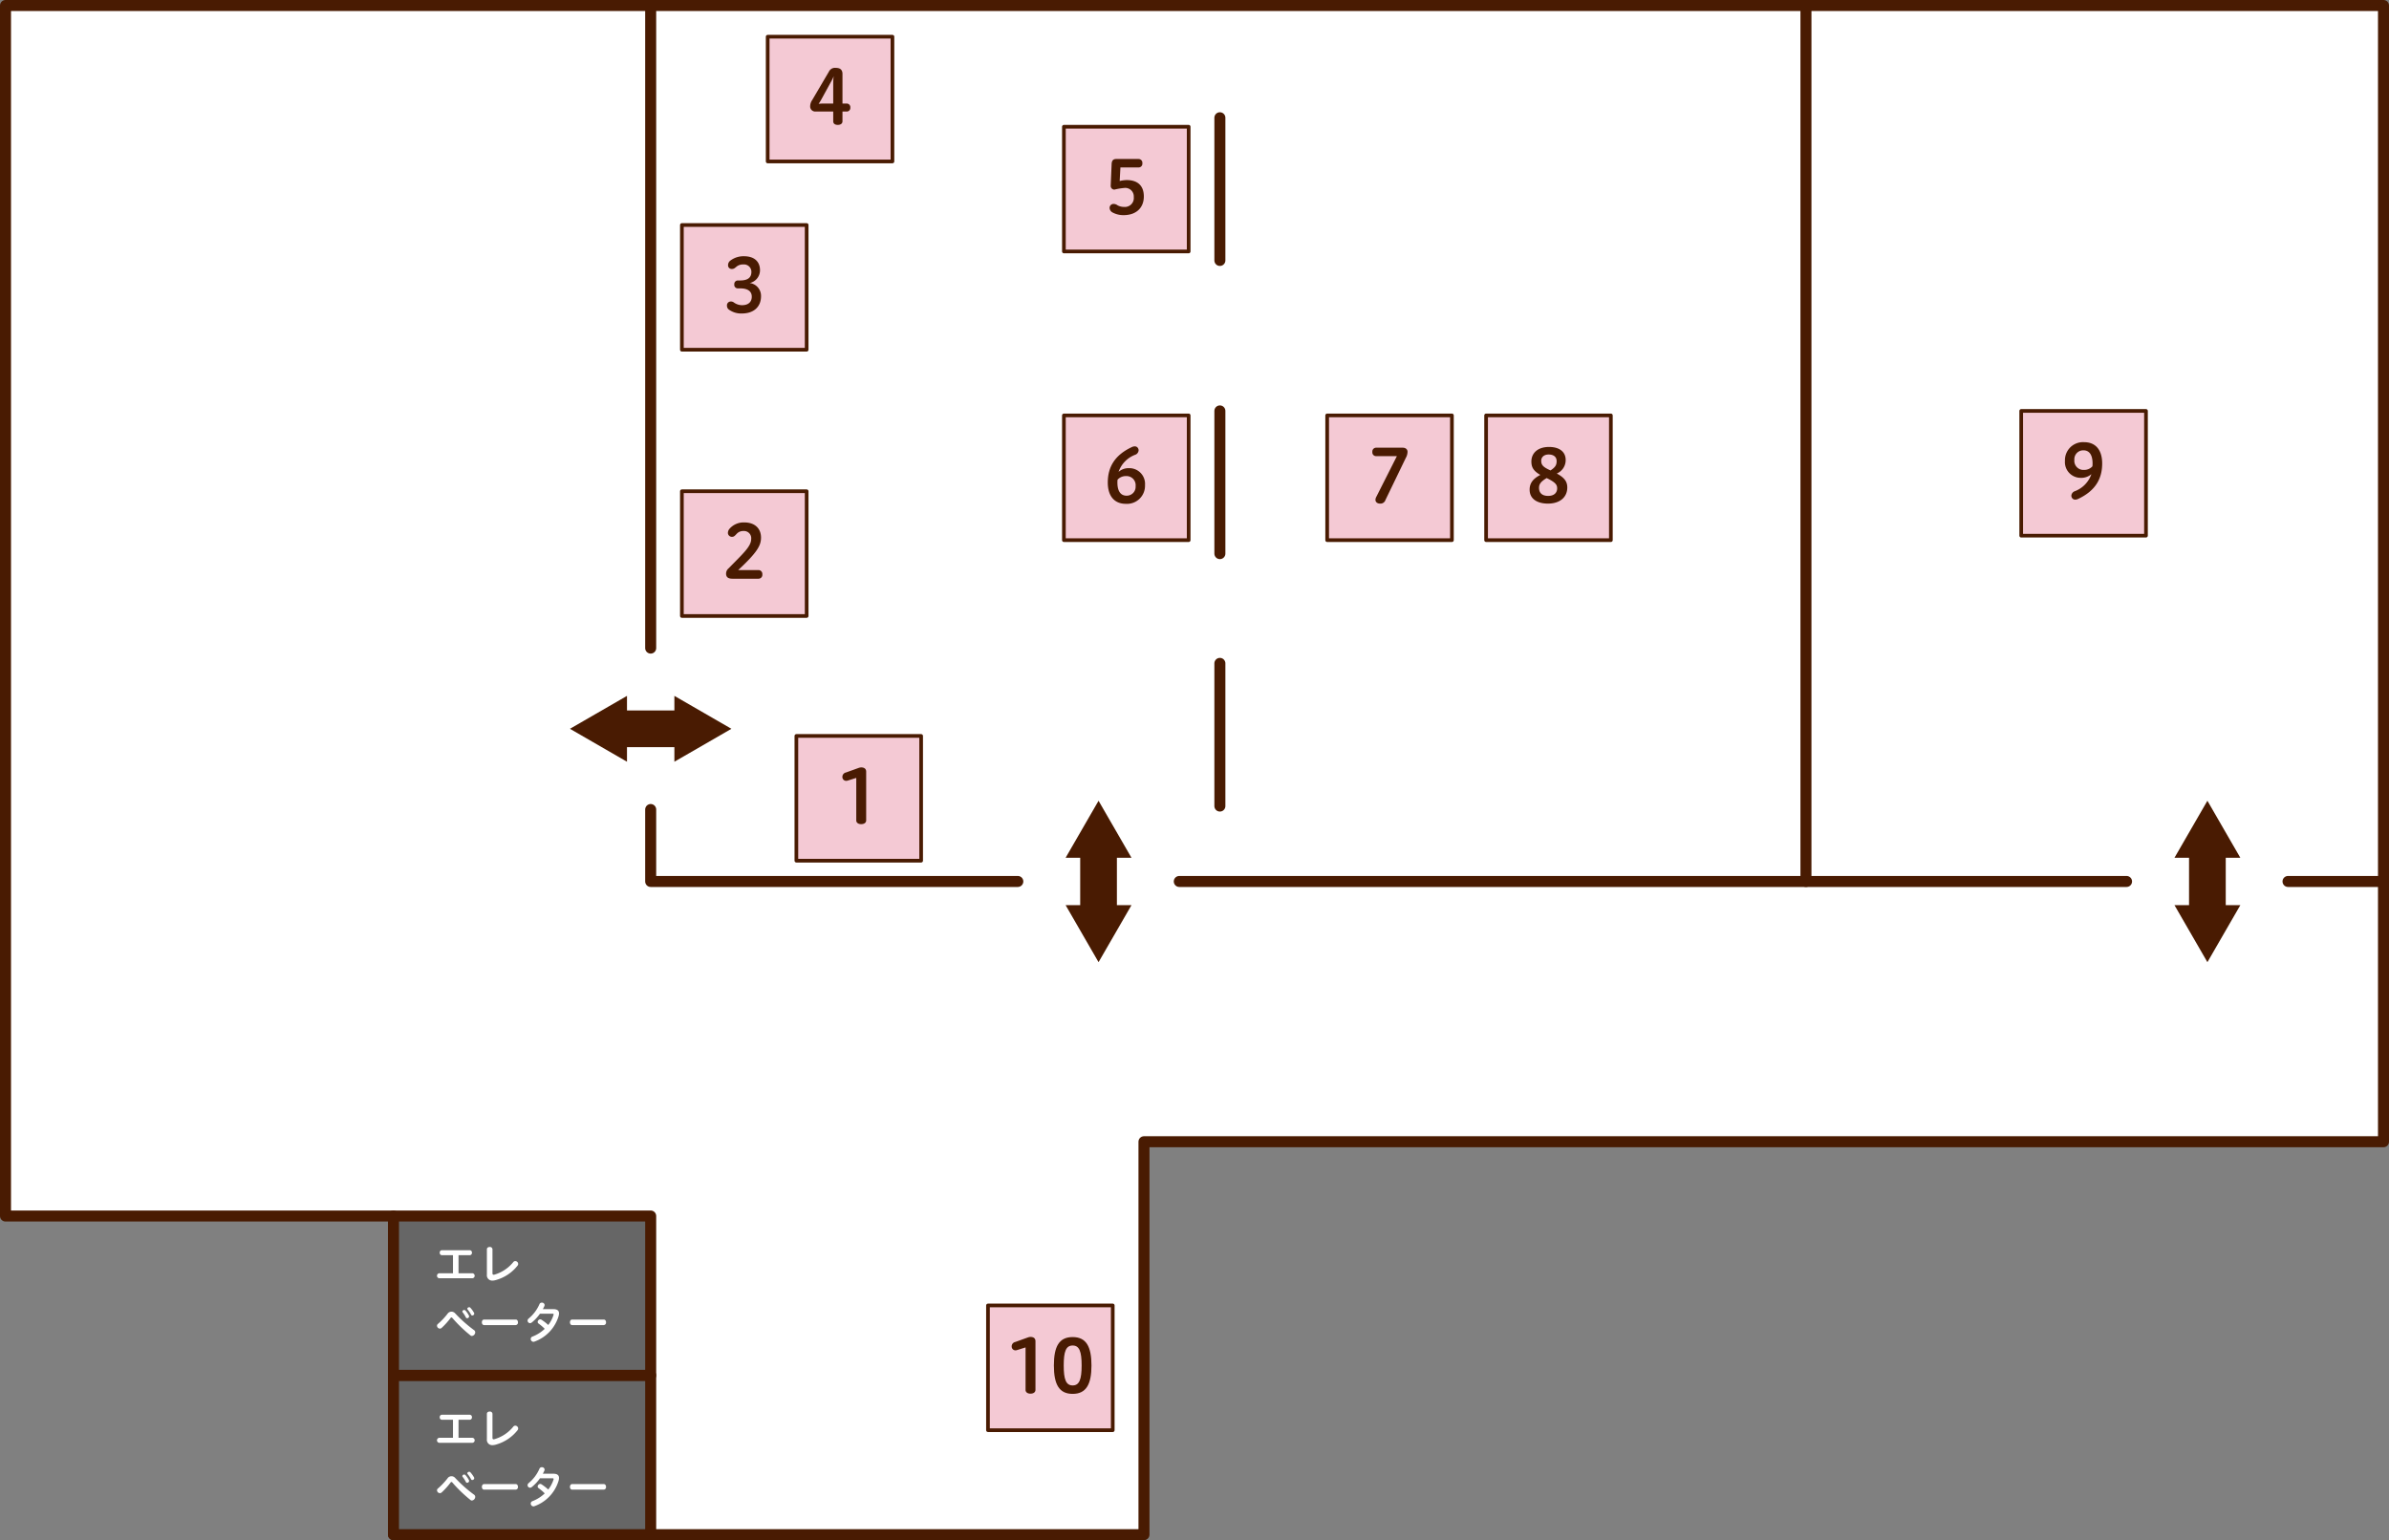
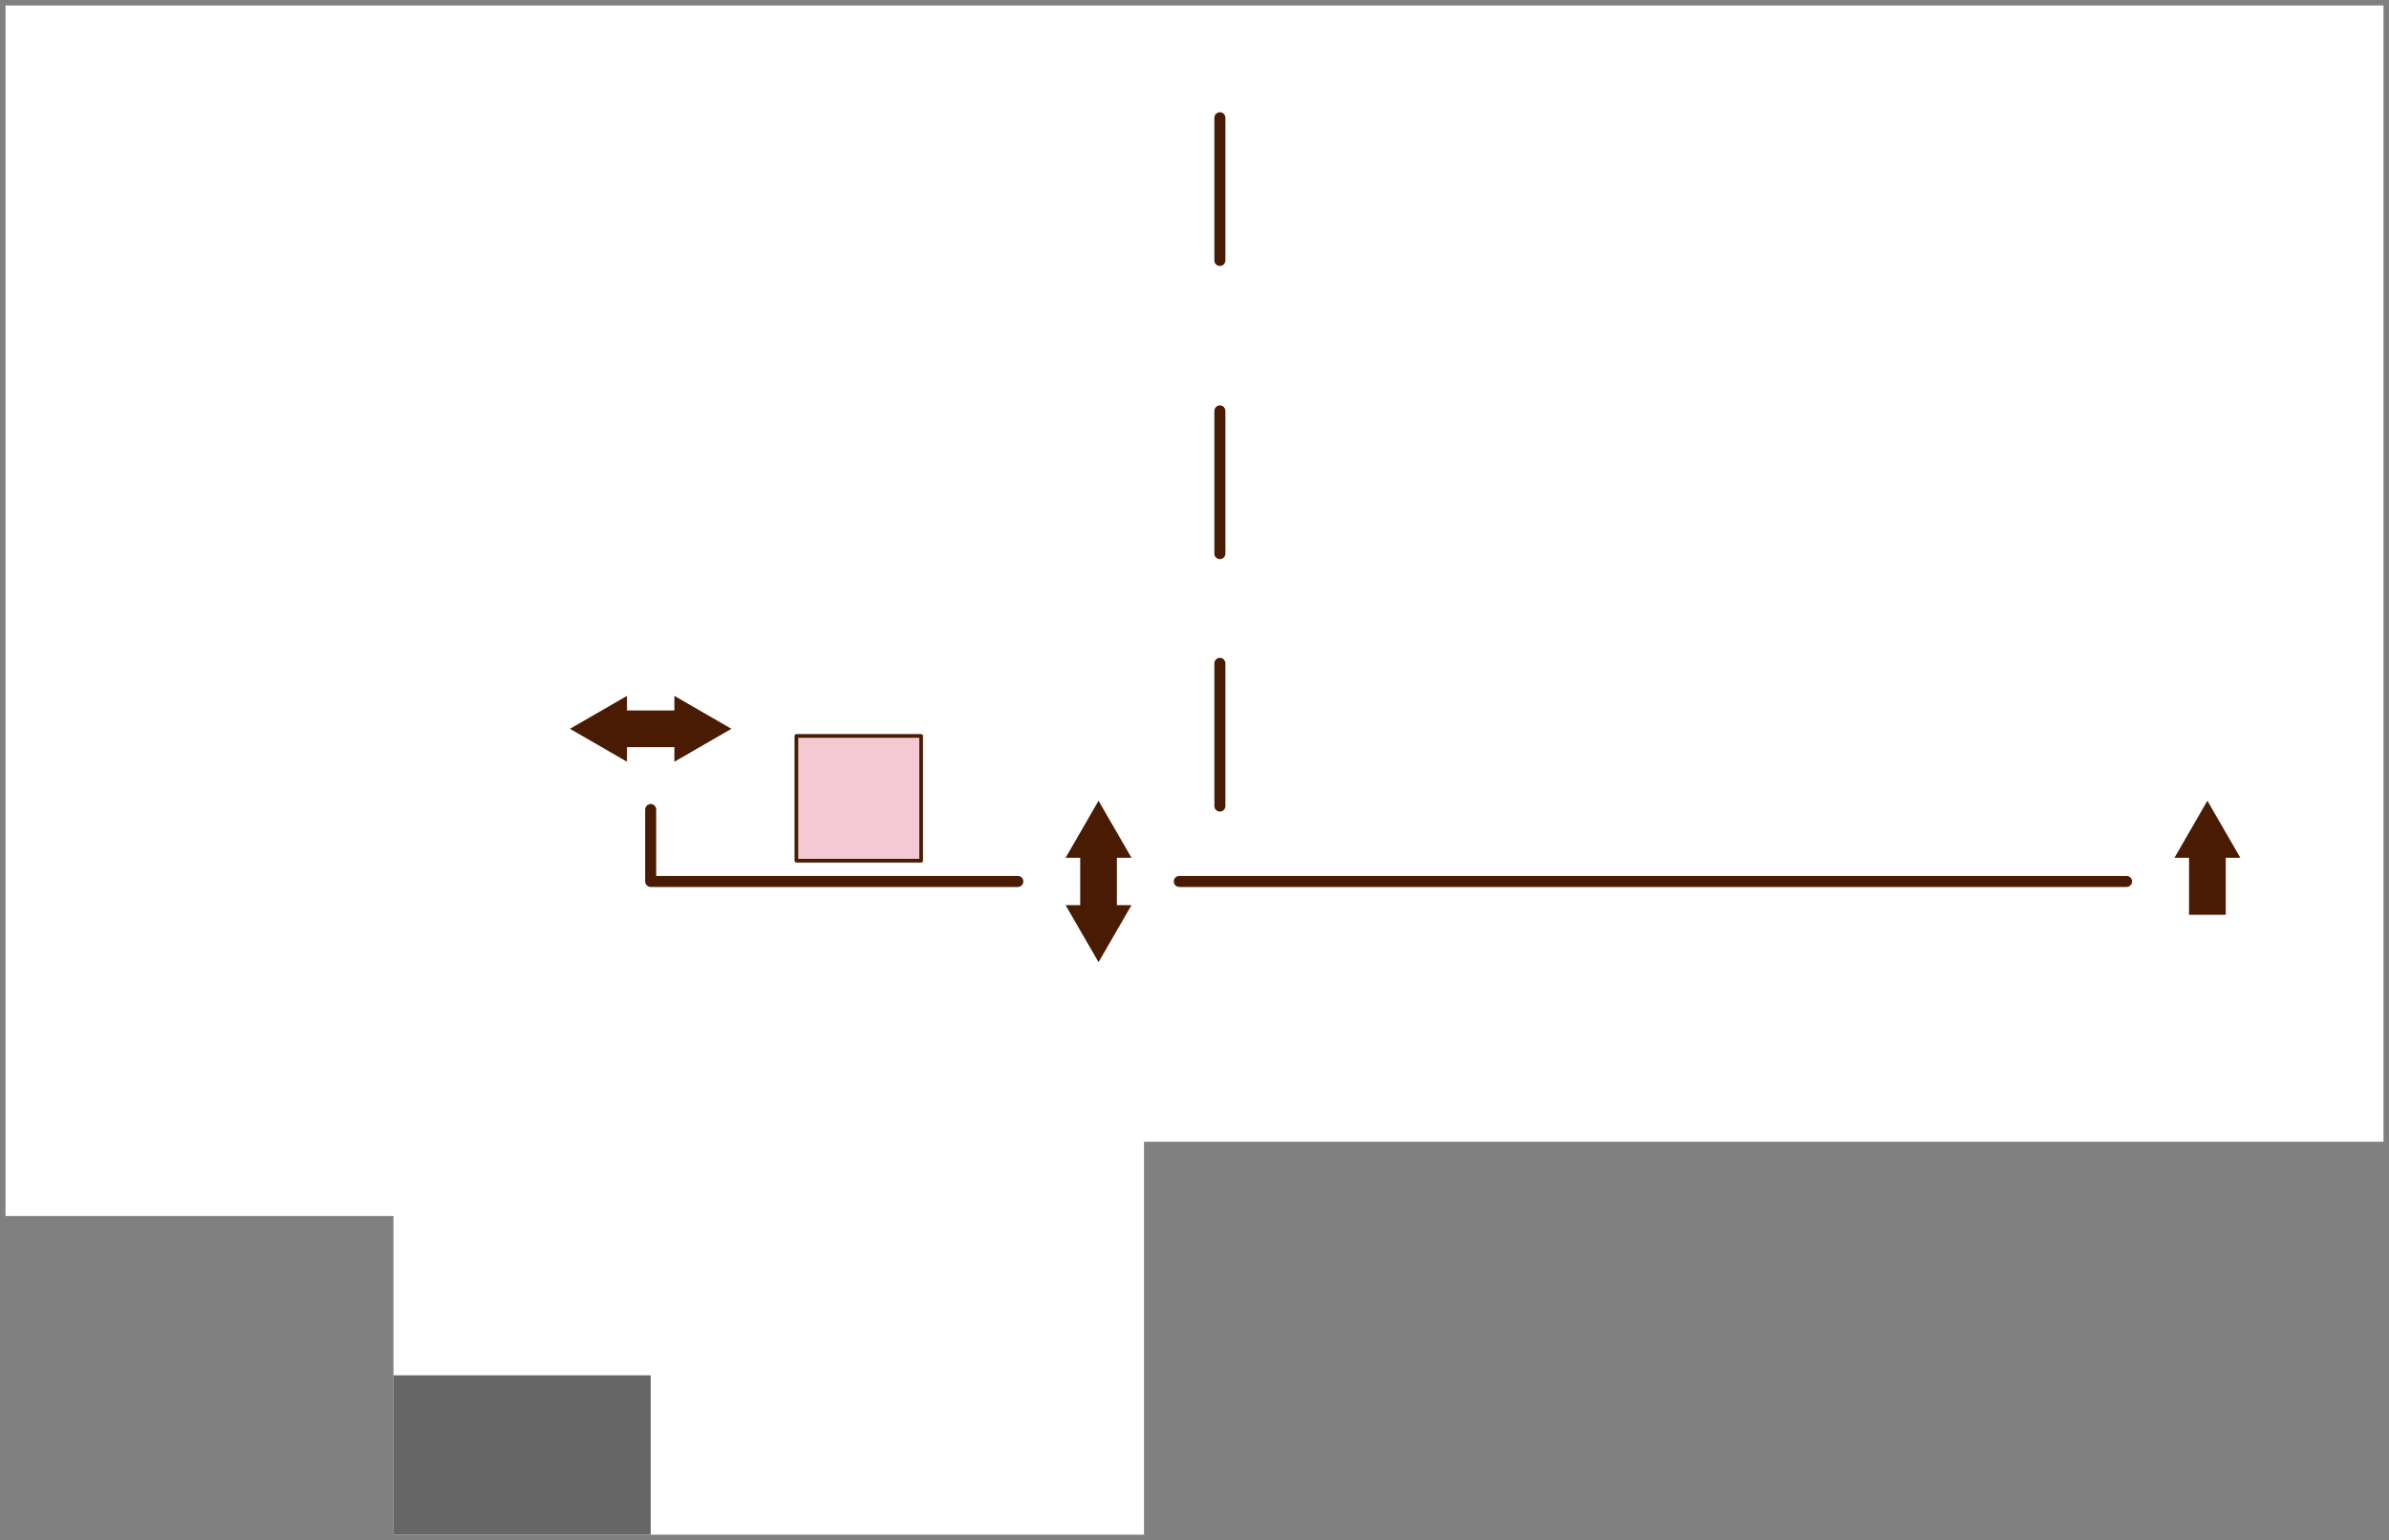
<svg xmlns="http://www.w3.org/2000/svg" id="グループ_3014" data-name="グループ 3014" width="651" height="419.807" viewBox="0 0 651 419.807">
  <rect x="0" y="0" width="651" height="419.807" fill="#808080" stroke="none" />
  <defs>
    <clipPath id="clip-path">
-       <rect id="長方形_1022" data-name="長方形 1022" width="651" height="419.807" fill="none" />
-     </clipPath>
+       </clipPath>
  </defs>
  <path id="パス_130481" data-name="パス 130481" d="M311.732,418.307v-107.1H649.5V1.5H1.5V331.455H107.222v86.852Z" fill="#fff" />
  <g id="グループ_3005" data-name="グループ 3005">
    <g id="グループ_3004" data-name="グループ 3004" clip-path="url(#clip-path)">
      <path id="パス_130482" data-name="パス 130482" d="M311.732,418.307v-107.1H649.5V1.5H1.5V331.455H107.222v86.852Z" fill="none" stroke="#491b02" stroke-linecap="round" stroke-linejoin="round" stroke-width="3" />
    </g>
  </g>
  <rect id="長方形_1023" data-name="長方形 1023" width="70.088" height="43.426" transform="translate(107.222 374.881)" fill="#666" />
  <g id="グループ_3007" data-name="グループ 3007">
    <g id="グループ_3006" data-name="グループ 3006" clip-path="url(#clip-path)">
      <rect id="長方形_1024" data-name="長方形 1024" width="70.088" height="43.426" transform="translate(107.222 374.881)" fill="none" stroke="#491b02" stroke-linecap="round" stroke-linejoin="round" stroke-width="3" />
    </g>
  </g>
  <line id="線_85" data-name="線 85" x1="18.167" transform="translate(168.227 198.654)" fill="none" stroke="#491b02" stroke-miterlimit="10" stroke-width="10" />
  <path id="パス_130483" data-name="パス 130483" d="M183.768,189.678l15.543,8.975-15.543,8.975Z" fill="#491b02" />
  <path id="パス_130484" data-name="パス 130484" d="M170.853,189.678l-15.542,8.975,15.542,8.975Z" fill="#491b02" />
  <line id="線_86" data-name="線 86" y1="18.167" transform="translate(299.353 231.18)" fill="none" stroke="#491b02" stroke-miterlimit="10" stroke-width="10" />
  <path id="パス_130485" data-name="パス 130485" d="M308.328,246.721l-8.974,15.543-8.976-15.543Z" fill="#491b02" />
  <path id="パス_130486" data-name="パス 130486" d="M308.328,233.806l-8.974-15.542-8.976,15.542Z" fill="#491b02" />
  <line id="線_87" data-name="線 87" y1="18.167" transform="translate(601.513 231.18)" fill="none" stroke="#491b02" stroke-miterlimit="10" stroke-width="10" />
-   <path id="パス_130487" data-name="パス 130487" d="M610.489,246.721l-8.974,15.543-8.976-15.543Z" fill="#491b02" />
  <path id="パス_130488" data-name="パス 130488" d="M610.489,233.806l-8.974-15.542-8.976,15.542Z" fill="#491b02" />
  <g id="グループ_3009" data-name="グループ 3009">
    <g id="グループ_3008" data-name="グループ 3008" clip-path="url(#clip-path)">
      <line id="線_88" data-name="線 88" x2="26.017" transform="translate(623.483 240.264)" fill="none" stroke="#491b02" stroke-linecap="round" stroke-linejoin="round" stroke-width="3" />
    </g>
  </g>
  <line id="線_89" data-name="線 89" x2="258.13" transform="translate(321.353 240.264)" fill="none" stroke="#491b02" stroke-linecap="round" stroke-linejoin="round" stroke-width="3" />
  <path id="パス_130489" data-name="パス 130489" d="M177.31,220.654v19.61H277.352" fill="none" stroke="#491b02" stroke-linecap="round" stroke-linejoin="round" stroke-width="3" />
  <g id="グループ_3011" data-name="グループ 3011">
    <g id="グループ_3010" data-name="グループ 3010" clip-path="url(#clip-path)">
      <line id="線_90" data-name="線 90" y2="175.154" transform="translate(177.31 1.5)" fill="none" stroke="#491b02" stroke-linecap="round" stroke-linejoin="round" stroke-width="3" />
      <line id="線_91" data-name="線 91" y2="238.764" transform="translate(492.118 1.5)" fill="none" stroke="#491b02" stroke-linecap="round" stroke-linejoin="round" stroke-width="3" />
    </g>
  </g>
  <line id="線_92" data-name="線 92" y2="38.895" transform="translate(332.416 32.095)" fill="none" stroke="#491b02" stroke-linecap="round" stroke-linejoin="round" stroke-width="3" />
  <line id="線_93" data-name="線 93" y2="38.895" transform="translate(332.416 112.007)" fill="none" stroke="#491b02" stroke-linecap="round" stroke-linejoin="round" stroke-width="3" />
  <line id="線_94" data-name="線 94" y2="38.895" transform="translate(332.416 180.816)" fill="none" stroke="#491b02" stroke-linecap="round" stroke-linejoin="round" stroke-width="3" />
  <rect id="長方形_1028" data-name="長方形 1028" width="34" height="34" transform="translate(217.011 200.6)" fill="#f4c9d4" />
  <rect id="長方形_1029" data-name="長方形 1029" width="34" height="34" transform="translate(217.011 200.6)" fill="none" stroke="#491b02" stroke-linecap="round" stroke-linejoin="round" stroke-width="1" />
  <g id="グループ_3013" data-name="グループ 3013">
    <g id="グループ_3012" data-name="グループ 3012" clip-path="url(#clip-path)">
      <path id="パス_130490" data-name="パス 130490" d="M233.333,212.037l-2.36.74a1.378,1.378,0,0,1-.382.06,1.029,1.029,0,0,1-1.04-1.02,1.217,1.217,0,0,1,.98-1.26l3.5-1.26a2.2,2.2,0,0,1,.64-.12c.9,0,1.36.44,1.36,1.16V223.62c0,.56-.461,1.02-1.36,1.02-.881,0-1.34-.46-1.34-1.02Z" fill="#491b02" />
      <rect id="長方形_1030" data-name="長方形 1030" width="34" height="34" transform="translate(269.223 355.833)" fill="#f4c9d4" />
      <rect id="長方形_1031" data-name="長方形 1031" width="34" height="34" transform="translate(269.223 355.833)" fill="none" stroke="#491b02" stroke-linecap="round" stroke-linejoin="round" stroke-width="1" />
      <path id="パス_130491" data-name="パス 130491" d="M279.464,367.27l-2.36.74a1.376,1.376,0,0,1-.381.061,1.029,1.029,0,0,1-1.04-1.021,1.216,1.216,0,0,1,.98-1.259l3.5-1.261a2.2,2.2,0,0,1,.64-.12c.9,0,1.36.44,1.36,1.16v13.283c0,.56-.46,1.021-1.36,1.021-.88,0-1.34-.461-1.34-1.021Z" fill="#491b02" />
      <path id="パス_130492" data-name="パス 130492" d="M287.183,372.192c0-5.182,1.421-7.742,5.122-7.742s5.121,2.621,5.121,7.742c0,5.1-1.42,7.741-5.121,7.741s-5.122-2.58-5.122-7.741m7.562,0c0-3.8-.62-5.441-2.44-5.441-1.84,0-2.441,1.64-2.441,5.441,0,3.78.6,5.44,2.441,5.44,1.82,0,2.44-1.66,2.44-5.44" fill="#491b02" />
      <rect id="長方形_1032" data-name="長方形 1032" width="34" height="34" transform="translate(185.814 133.903)" fill="#f4c9d4" />
      <rect id="長方形_1033" data-name="長方形 1033" width="34" height="34" transform="translate(185.814 133.903)" fill="none" stroke="#491b02" stroke-linecap="round" stroke-linejoin="round" stroke-width="1" />
      <path id="パス_130493" data-name="パス 130493" d="M199.576,157.742c-.881,0-1.721-.239-1.721-1.379a1.9,1.9,0,0,1,.7-1.461c3.862-3.961,6.142-5.941,6.142-7.961a1.965,1.965,0,0,0-2.1-2.2,2.357,2.357,0,0,0-1.861.78c-.38.38-.681.8-1.2.8a1.088,1.088,0,0,1-1.181-1.06,1.8,1.8,0,0,1,.521-1.22,5.082,5.082,0,0,1,3.94-1.64c2.941,0,4.562,1.7,4.562,4.14,0,2.121-1.021,4.021-6.222,8.843h5.522a1.064,1.064,0,0,1,1.059,1.18,1.053,1.053,0,0,1-1.059,1.179Z" fill="#491b02" />
      <rect id="長方形_1034" data-name="長方形 1034" width="34" height="34" transform="translate(185.814 61.329)" fill="#f4c9d4" />
      <rect id="長方形_1035" data-name="長方形 1035" width="34" height="34" transform="translate(185.814 61.329)" fill="none" stroke="#491b02" stroke-linecap="round" stroke-linejoin="round" stroke-width="1" />
      <path id="パス_130494" data-name="パス 130494" d="M201.676,76.448c2.26,0,3.08-.92,3.08-2.341a2.018,2.018,0,0,0-2.24-2.02,2.666,2.666,0,0,0-1.82.6c-.38.3-.661.62-1.2.62a.978.978,0,0,1-1.1-1.02,1.533,1.533,0,0,1,.72-1.32,5.859,5.859,0,0,1,3.641-1.121c2.9,0,4.341,1.561,4.341,3.8a3.56,3.56,0,0,1-2.82,3.5,3.523,3.523,0,0,1,3.1,3.621c0,2.58-1.68,4.681-5.241,4.681a5.685,5.685,0,0,1-3.6-1.121,1.32,1.32,0,0,1-.44-1.02,1.027,1.027,0,0,1,1.04-1.12,1.278,1.278,0,0,1,.84.26,3.846,3.846,0,0,0,2.2.74c1.84,0,2.681-.96,2.681-2.32,0-1.441-1.061-2.261-3.161-2.261h-.64a.951.951,0,0,1-.961-1.08.971.971,0,0,1,.961-1.08Z" fill="#491b02" />
      <rect id="長方形_1036" data-name="長方形 1036" width="34" height="34" transform="translate(209.191 10.004)" fill="#f4c9d4" />
      <rect id="長方形_1037" data-name="長方形 1037" width="34" height="34" transform="translate(209.191 10.004)" fill="none" stroke="#491b02" stroke-linecap="round" stroke-linejoin="round" stroke-width="1" />
      <path id="パス_130495" data-name="パス 130495" d="M229.573,33.084c0,.54-.441.96-1.281.96s-1.24-.42-1.24-.96V30.4h-4.821a1.373,1.373,0,0,1-1.46-1.44,3.022,3.022,0,0,1,.56-1.7l4.541-7.722a1.825,1.825,0,0,1,1.88-1.04c1.181,0,1.821.52,1.821,1.64v8.082h1.14a1,1,0,0,1,1,1.1.978.978,0,0,1-1,1.08h-1.14Zm-2.521-10.442a16.361,16.361,0,0,1,.12-1.881,10.453,10.453,0,0,1-.76,1.6l-2.64,4.821a10.855,10.855,0,0,1-.7,1.12,13.229,13.229,0,0,1,1.339-.08h2.641Z" fill="#491b02" />
      <rect id="長方形_1038" data-name="長方形 1038" width="34" height="34" transform="translate(289.912 34.543)" fill="#f4c9d4" />
      <rect id="長方形_1039" data-name="長方形 1039" width="34" height="34" transform="translate(289.912 34.543)" fill="none" stroke="#491b02" stroke-linecap="round" stroke-linejoin="round" stroke-width="1" />
      <path id="パス_130496" data-name="パス 130496" d="M305.313,45.64l-.2,3.7a8.618,8.618,0,0,1,1.9-.26c3.221,0,4.681,1.76,4.681,4.461,0,3.04-2,5.1-5.541,5.1a6.173,6.173,0,0,1-3.041-.76,1.452,1.452,0,0,1-.74-1.12,1.076,1.076,0,0,1,1.06-1.181,1.907,1.907,0,0,1,1.1.38,3.624,3.624,0,0,0,1.74.44,2.438,2.438,0,0,0,2.681-2.7,2.325,2.325,0,0,0-2.641-2.461,17.4,17.4,0,0,0-2.621.44.991.991,0,0,1-1.02-1.08v-.06l.24-5.661c.02-.68.12-1.54,1.24-1.54h6.1a1.033,1.033,0,0,1,1.04,1.16,1.012,1.012,0,0,1-1.019,1.14Z" fill="#491b02" />
      <rect id="長方形_1040" data-name="長方形 1040" width="34" height="34" transform="translate(289.912 113.231)" fill="#f4c9d4" />
      <rect id="長方形_1041" data-name="長方形 1041" width="34" height="34" transform="translate(289.912 113.231)" fill="none" stroke="#491b02" stroke-linecap="round" stroke-linejoin="round" stroke-width="1" />
      <path id="パス_130497" data-name="パス 130497" d="M304.813,128.609a4.2,4.2,0,0,1,2.9-1,4.28,4.28,0,0,1,4.3,4.621,4.914,4.914,0,0,1-5.221,5.1c-3.141,0-4.921-2.141-4.921-5.8,0-4.161,1.841-7.442,6.5-9.642a1.905,1.905,0,0,1,.84-.22.991.991,0,0,1,.92.54,1.089,1.089,0,0,1,.14.54,1.4,1.4,0,0,1-.8,1.161,7.646,7.646,0,0,0-4.661,4.7m-.279,2.141a7.3,7.3,0,0,0-.04.76c0,2.361.88,3.6,2.5,3.6a2.423,2.423,0,0,0,2.461-2.6,2.481,2.481,0,0,0-2.621-2.74,3,3,0,0,0-2.3.98" fill="#491b02" />
      <rect id="長方形_1042" data-name="長方形 1042" width="34" height="34" transform="translate(361.649 113.231)" fill="#f4c9d4" />
      <rect id="長方形_1043" data-name="長方形 1043" width="34" height="34" transform="translate(361.649 113.231)" fill="none" stroke="#491b02" stroke-linecap="round" stroke-linejoin="round" stroke-width="1" />
      <path id="パス_130498" data-name="パス 130498" d="M377.53,136.291a1.415,1.415,0,0,1-1.46.98c-.721,0-1.261-.4-1.261-1.04a1.653,1.653,0,0,1,.181-.7l5.661-11.2H374.99a1.013,1.013,0,0,1-1.021-1.141,1.03,1.03,0,0,1,1.021-1.16h7.241c.82,0,1.32.46,1.32,1.12a3.489,3.489,0,0,1-.48,1.681Z" fill="#491b02" />
      <rect id="長方形_1044" data-name="長方形 1044" width="34" height="34" transform="translate(404.961 113.231)" fill="#f4c9d4" />
      <rect id="長方形_1045" data-name="長方形 1045" width="34" height="34" transform="translate(404.961 113.231)" fill="none" stroke="#491b02" stroke-linecap="round" stroke-linejoin="round" stroke-width="1" />
      <path id="パス_130499" data-name="パス 130499" d="M424.223,129.069c2.061,1.12,2.861,2.181,2.861,3.8,0,2.581-1.92,4.4-5.282,4.4-2.7,0-4.98-1.141-4.98-3.8,0-1.96,1.16-3.1,2.92-4.021-2-1.14-2.441-2.22-2.441-3.66,0-2.221,1.661-3.961,4.822-3.961,2.88,0,4.521,1.38,4.521,3.54a3.952,3.952,0,0,1-2.421,3.7m-2.761,1.241c-1.54.94-2.08,1.6-2.08,2.68,0,1.12.6,2.18,2.481,2.18s2.46-1.1,2.46-2.04c0-.96-.38-1.62-2.861-2.82m1.061-2.081c1.3-.88,1.66-1.46,1.66-2.541,0-1.12-.8-1.8-2.181-1.8-1.339,0-2.02.8-2.02,1.68,0,1.1.4,1.721,2.541,2.661" fill="#491b02" />
-       <rect id="長方形_1046" data-name="長方形 1046" width="34" height="34" transform="translate(550.778 112.007)" fill="#f4c9d4" />
      <rect id="長方形_1047" data-name="長方形 1047" width="34" height="34" transform="translate(550.778 112.007)" fill="none" stroke="#491b02" stroke-linecap="round" stroke-linejoin="round" stroke-width="1" />
      <path id="パス_130500" data-name="パス 130500" d="M569.9,129.246a4.2,4.2,0,0,1-2.9,1,4.281,4.281,0,0,1-4.3-4.621,4.914,4.914,0,0,1,5.221-5.1c3.141,0,4.921,2.141,4.921,5.8,0,4.16-1.841,7.441-6.5,9.642a1.906,1.906,0,0,1-.84.22.991.991,0,0,1-.92-.54,1.09,1.09,0,0,1-.14-.541,1.4,1.4,0,0,1,.8-1.16,7.645,7.645,0,0,0,4.661-4.7m.279-2.14a7.3,7.3,0,0,0,.04-.76c0-2.361-.88-3.6-2.5-3.6a2.423,2.423,0,0,0-2.461,2.6,2.482,2.482,0,0,0,2.621,2.741,3,3,0,0,0,2.3-.98" fill="#491b02" />
      <rect id="長方形_1048" data-name="長方形 1048" width="70.088" height="43.426" transform="translate(107.222 331.455)" fill="#666" />
      <rect id="長方形_1049" data-name="長方形 1049" width="70.088" height="43.426" transform="translate(107.222 331.455)" fill="none" stroke="#491b02" stroke-linecap="round" stroke-linejoin="round" stroke-width="3" />
      <path id="パス_130501" data-name="パス 130501" d="M123.435,347.055v-4.917h-3.022a.619.619,0,0,1-.587-.684.612.612,0,0,1,.587-.683h7.592a.622.622,0,0,1,.6.683.629.629,0,0,1-.6.684h-3.058v4.917h3.813a.691.691,0,0,1,0,1.367h-9.091a.691.691,0,0,1,0-1.367Z" fill="#fff" />
      <path id="パス_130502" data-name="パス 130502" d="M132.677,340.518c0-.42.384-.624.768-.624a.675.675,0,0,1,.754.624V347.1c0,.24.121.36.336.36a1.228,1.228,0,0,0,.18-.024,10.274,10.274,0,0,0,5.134-3.394.707.707,0,0,1,.563-.3.8.8,0,0,1,.792.767.746.746,0,0,1-.168.467,11.4,11.4,0,0,1-6.008,3.958,3.056,3.056,0,0,1-.816.12,1.443,1.443,0,0,1-1.535-1.619Z" fill="#fff" />
      <path id="パス_130503" data-name="パス 130503" d="M121.983,358.054a1.32,1.32,0,0,1,1.044-.527,1.351,1.351,0,0,1,1,.455,36.256,36.256,0,0,0,5.147,4.569.734.734,0,0,1,.323.6,1.023,1.023,0,0,1-.9,1,.562.562,0,0,1-.371-.132,37.622,37.622,0,0,1-4.918-4.726.413.413,0,0,0-.3-.192.313.313,0,0,0-.239.168,19.7,19.7,0,0,1-2.411,2.675.718.718,0,0,1-.492.2.82.82,0,0,1-.781-.779.627.627,0,0,1,.253-.5,18.409,18.409,0,0,0,2.649-2.807m4-.576a.5.5,0,0,1,.85-.264,6.574,6.574,0,0,1,.937,1.367.444.444,0,0,1,.059.229.536.536,0,0,1-.527.5.378.378,0,0,1-.36-.239,8.084,8.084,0,0,0-.852-1.344.393.393,0,0,1-.107-.252m1.355-.755c0-.216.264-.408.516-.408a.408.408,0,0,1,.31.132,7.327,7.327,0,0,1,1,1.391.433.433,0,0,1,.06.228.537.537,0,0,1-.528.5.346.346,0,0,1-.323-.2,8.168,8.168,0,0,0-.925-1.4.361.361,0,0,1-.106-.239" fill="#fff" />
-       <path id="パス_130504" data-name="パス 130504" d="M140.533,359.673c.407,0,.611.372.611.756a.675.675,0,0,1-.611.755H131.91c-.4,0-.6-.384-.6-.755s.2-.756.6-.756Z" fill="#fff" />
+       <path id="パス_130504" data-name="パス 130504" d="M140.533,359.673c.407,0,.611.372.611.756a.675.675,0,0,1-.611.755H131.91s.2-.756.6-.756Z" fill="#fff" />
      <path id="パス_130505" data-name="パス 130505" d="M150.8,356.842c1.067,0,1.535.42,1.535,1.164a2.858,2.858,0,0,1-.132.779,10.588,10.588,0,0,1-6.584,6.909.781.781,0,0,1-.276.047.766.766,0,0,1-.719-.779.681.681,0,0,1,.48-.647,10.145,10.145,0,0,0,3.334-2.112,13.544,13.544,0,0,0-1.667-1.426.535.535,0,0,1-.252-.456.73.73,0,0,1,.695-.7.685.685,0,0,1,.348.108,13.314,13.314,0,0,1,1.835,1.427,8.769,8.769,0,0,0,1.451-2.77c0-.036.013-.084.013-.109,0-.143-.109-.2-.313-.2h-3.4a11.731,11.731,0,0,1-2.255,2.411.738.738,0,0,1-.456.168.689.689,0,0,1-.672-.683.751.751,0,0,1,.324-.6,10.575,10.575,0,0,0,2.939-3.946.63.63,0,0,1,.611-.359.7.7,0,0,1,.768.635.951.951,0,0,1-.06.288,8,8,0,0,1-.432.851Z" fill="#fff" />
      <path id="パス_130506" data-name="パス 130506" d="M164.533,359.673c.407,0,.611.372.611.756a.675.675,0,0,1-.611.755H155.91c-.4,0-.6-.384-.6-.755s.2-.756.6-.756Z" fill="#fff" />
      <path id="パス_130507" data-name="パス 130507" d="M123.435,391.908v-4.917h-3.022a.619.619,0,0,1-.587-.684.612.612,0,0,1,.587-.683h7.592a.622.622,0,0,1,.6.683.629.629,0,0,1-.6.684h-3.058v4.917h3.813a.691.691,0,0,1,0,1.367h-9.091a.691.691,0,0,1,0-1.367Z" fill="#fff" />
      <path id="パス_130508" data-name="パス 130508" d="M132.677,385.372c0-.42.384-.624.768-.624a.675.675,0,0,1,.754.624v6.584c0,.24.121.36.336.36a1.232,1.232,0,0,0,.18-.024,10.274,10.274,0,0,0,5.134-3.394.707.707,0,0,1,.563-.3.8.8,0,0,1,.792.767.746.746,0,0,1-.168.467,11.4,11.4,0,0,1-6.008,3.958,3.055,3.055,0,0,1-.816.12,1.443,1.443,0,0,1-1.535-1.619Z" fill="#fff" />
      <path id="パス_130509" data-name="パス 130509" d="M121.983,402.907a1.32,1.32,0,0,1,1.044-.527,1.351,1.351,0,0,1,1,.455,36.254,36.254,0,0,0,5.147,4.569.734.734,0,0,1,.323.6,1.023,1.023,0,0,1-.9,1,.562.562,0,0,1-.371-.132,37.622,37.622,0,0,1-4.918-4.726.413.413,0,0,0-.3-.192.313.313,0,0,0-.239.168,19.7,19.7,0,0,1-2.411,2.675.718.718,0,0,1-.492.2.82.82,0,0,1-.781-.779.627.627,0,0,1,.253-.5,18.41,18.41,0,0,0,2.649-2.807m4-.576a.5.5,0,0,1,.85-.264,6.574,6.574,0,0,1,.937,1.367.444.444,0,0,1,.059.229.536.536,0,0,1-.527.5.378.378,0,0,1-.36-.239,8.084,8.084,0,0,0-.852-1.344.393.393,0,0,1-.107-.252m1.355-.755c0-.216.264-.408.516-.408a.408.408,0,0,1,.31.132,7.327,7.327,0,0,1,1,1.391.433.433,0,0,1,.06.228.537.537,0,0,1-.528.5.346.346,0,0,1-.323-.2,8.169,8.169,0,0,0-.925-1.4.361.361,0,0,1-.106-.239" fill="#fff" />
      <path id="パス_130510" data-name="パス 130510" d="M140.533,404.526c.407,0,.611.372.611.756a.675.675,0,0,1-.611.755H131.91c-.4,0-.6-.384-.6-.755s.2-.756.6-.756Z" fill="#fff" />
      <path id="パス_130511" data-name="パス 130511" d="M150.8,401.7c1.067,0,1.535.42,1.535,1.164a2.858,2.858,0,0,1-.132.779,10.588,10.588,0,0,1-6.584,6.909.781.781,0,0,1-.276.047.766.766,0,0,1-.719-.779.681.681,0,0,1,.48-.647,10.145,10.145,0,0,0,3.334-2.112,13.544,13.544,0,0,0-1.667-1.426.535.535,0,0,1-.252-.456.73.73,0,0,1,.695-.7.685.685,0,0,1,.348.108,13.316,13.316,0,0,1,1.835,1.427,8.769,8.769,0,0,0,1.451-2.77c0-.036.013-.084.013-.109,0-.143-.109-.2-.313-.2h-3.4a11.731,11.731,0,0,1-2.255,2.411.738.738,0,0,1-.456.168.689.689,0,0,1-.672-.683.751.751,0,0,1,.324-.6,10.576,10.576,0,0,0,2.939-3.946.63.63,0,0,1,.611-.359.7.7,0,0,1,.768.635.95.95,0,0,1-.06.288,8,8,0,0,1-.432.851Z" fill="#fff" />
      <path id="パス_130512" data-name="パス 130512" d="M164.533,404.526c.407,0,.611.372.611.756a.675.675,0,0,1-.611.755H155.91c-.4,0-.6-.384-.6-.755s.2-.756.6-.756Z" fill="#fff" />
    </g>
  </g>
</svg>